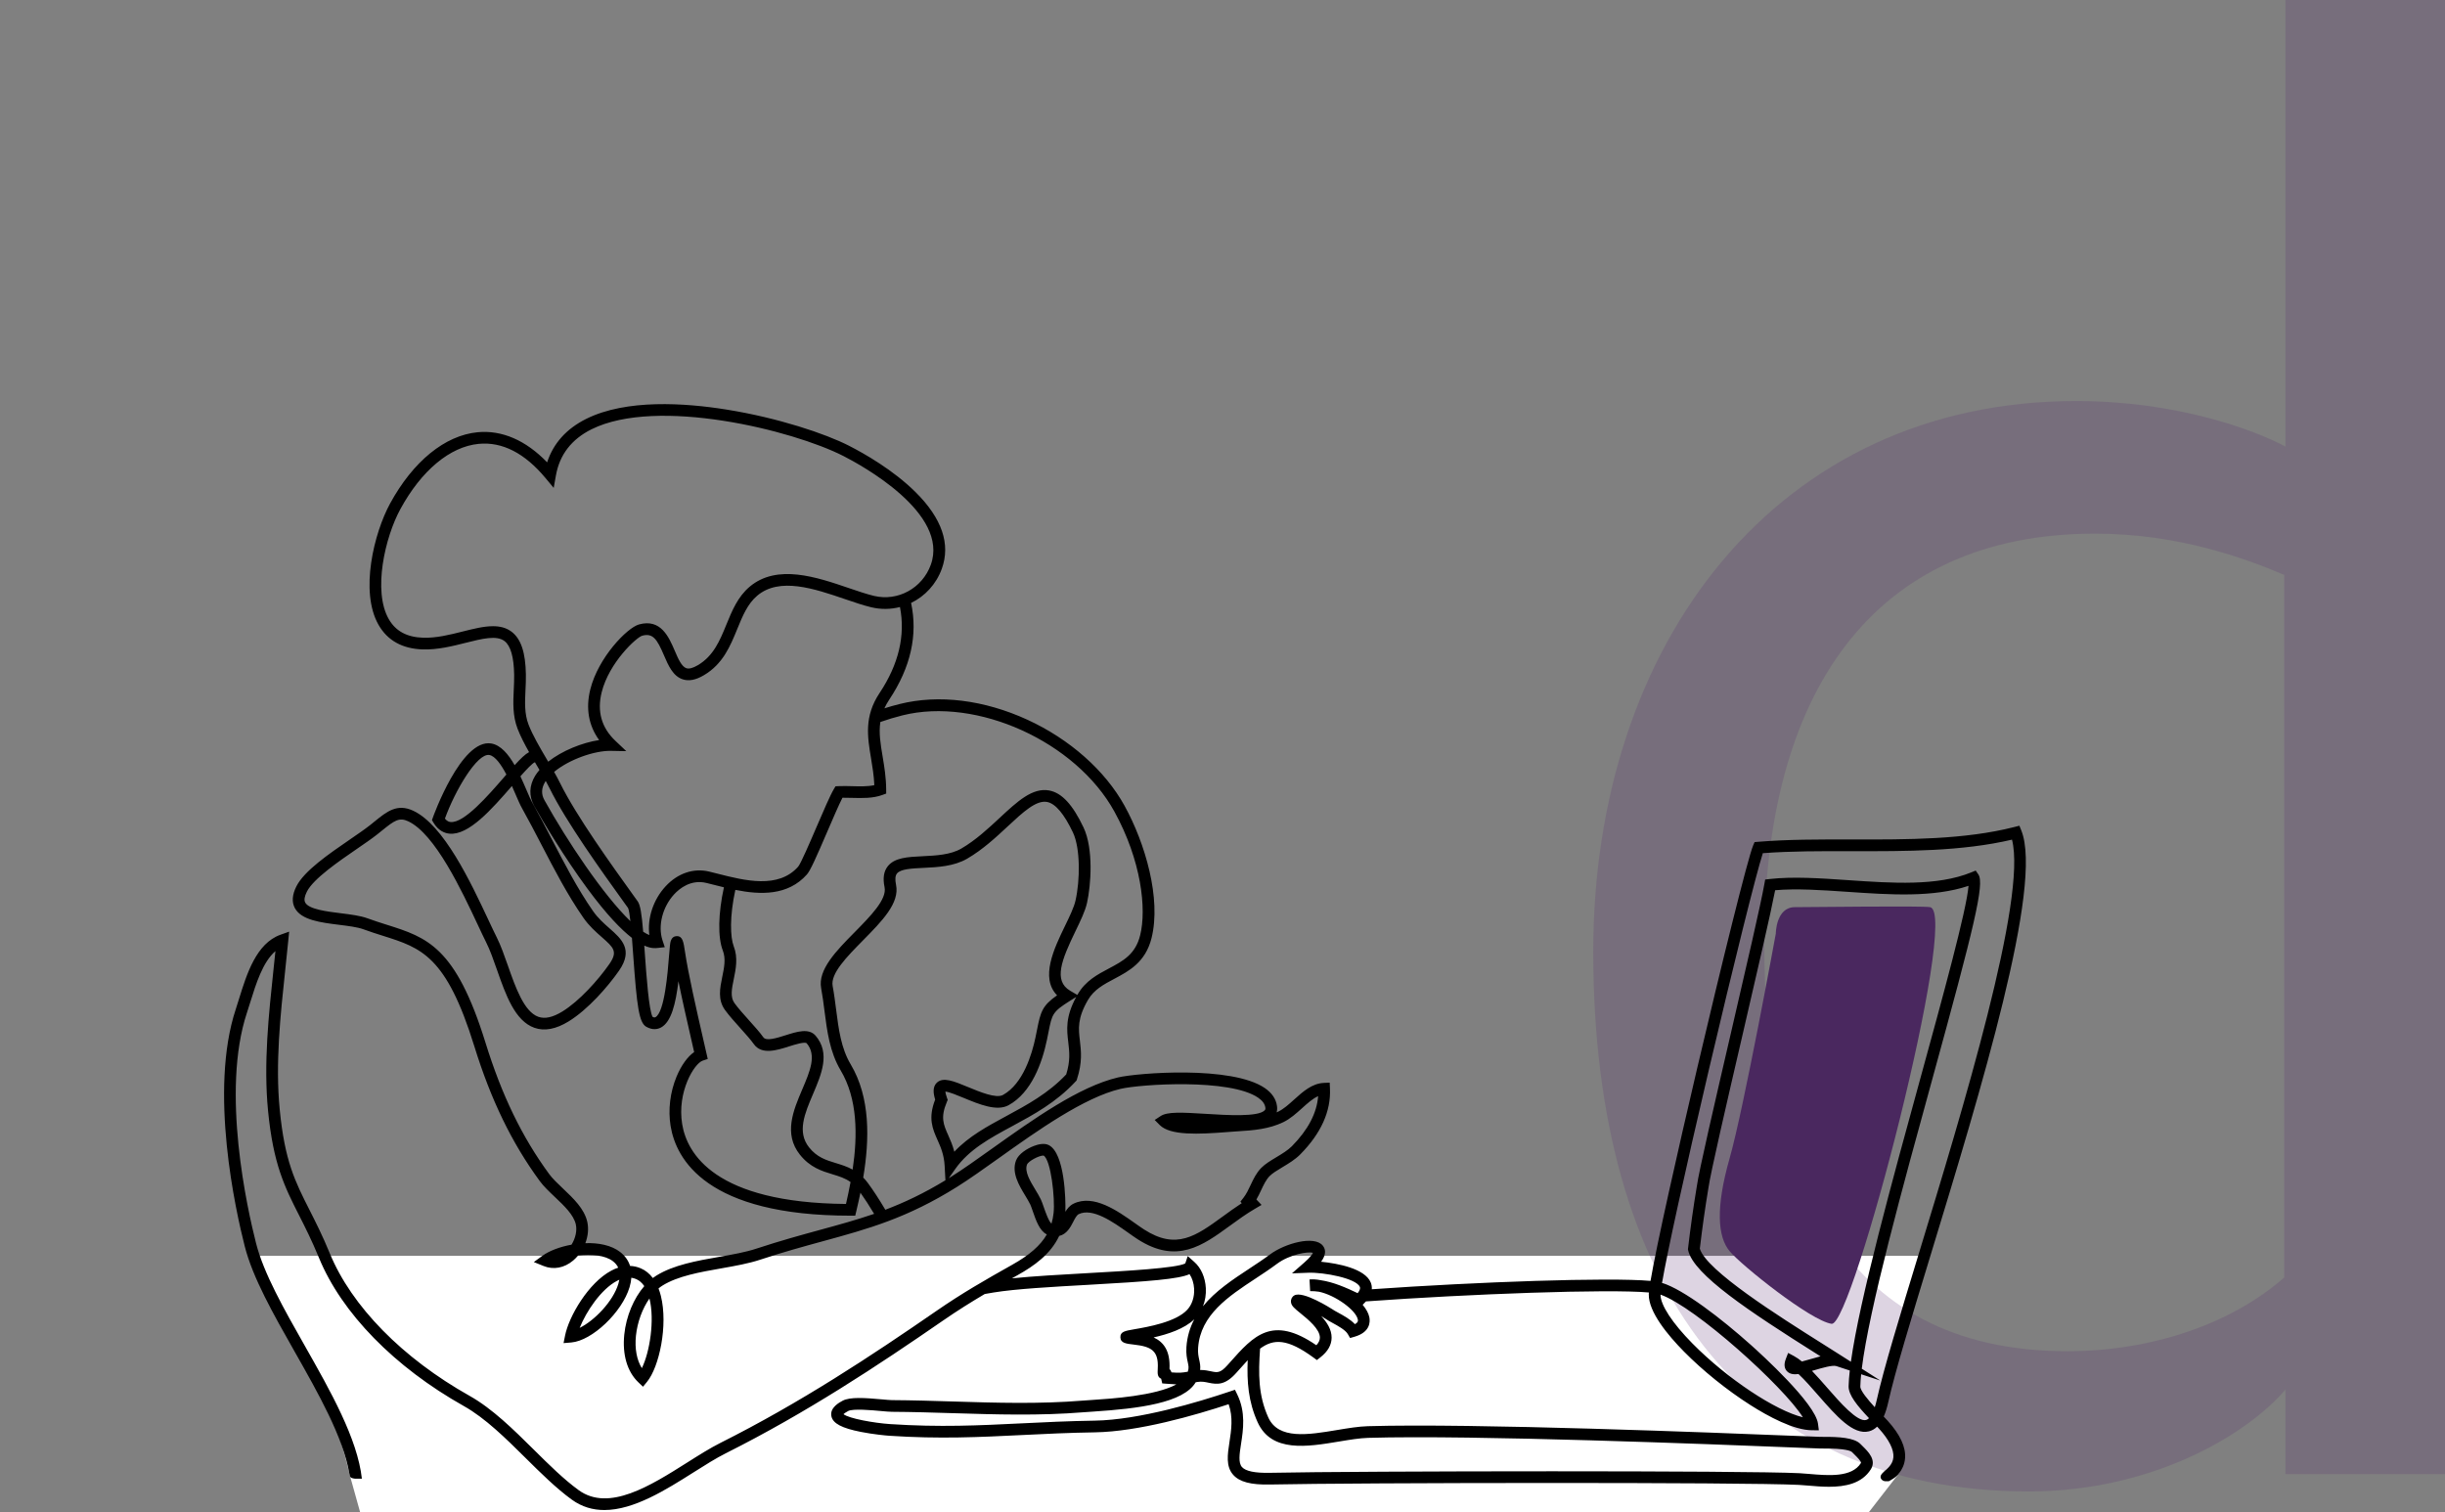
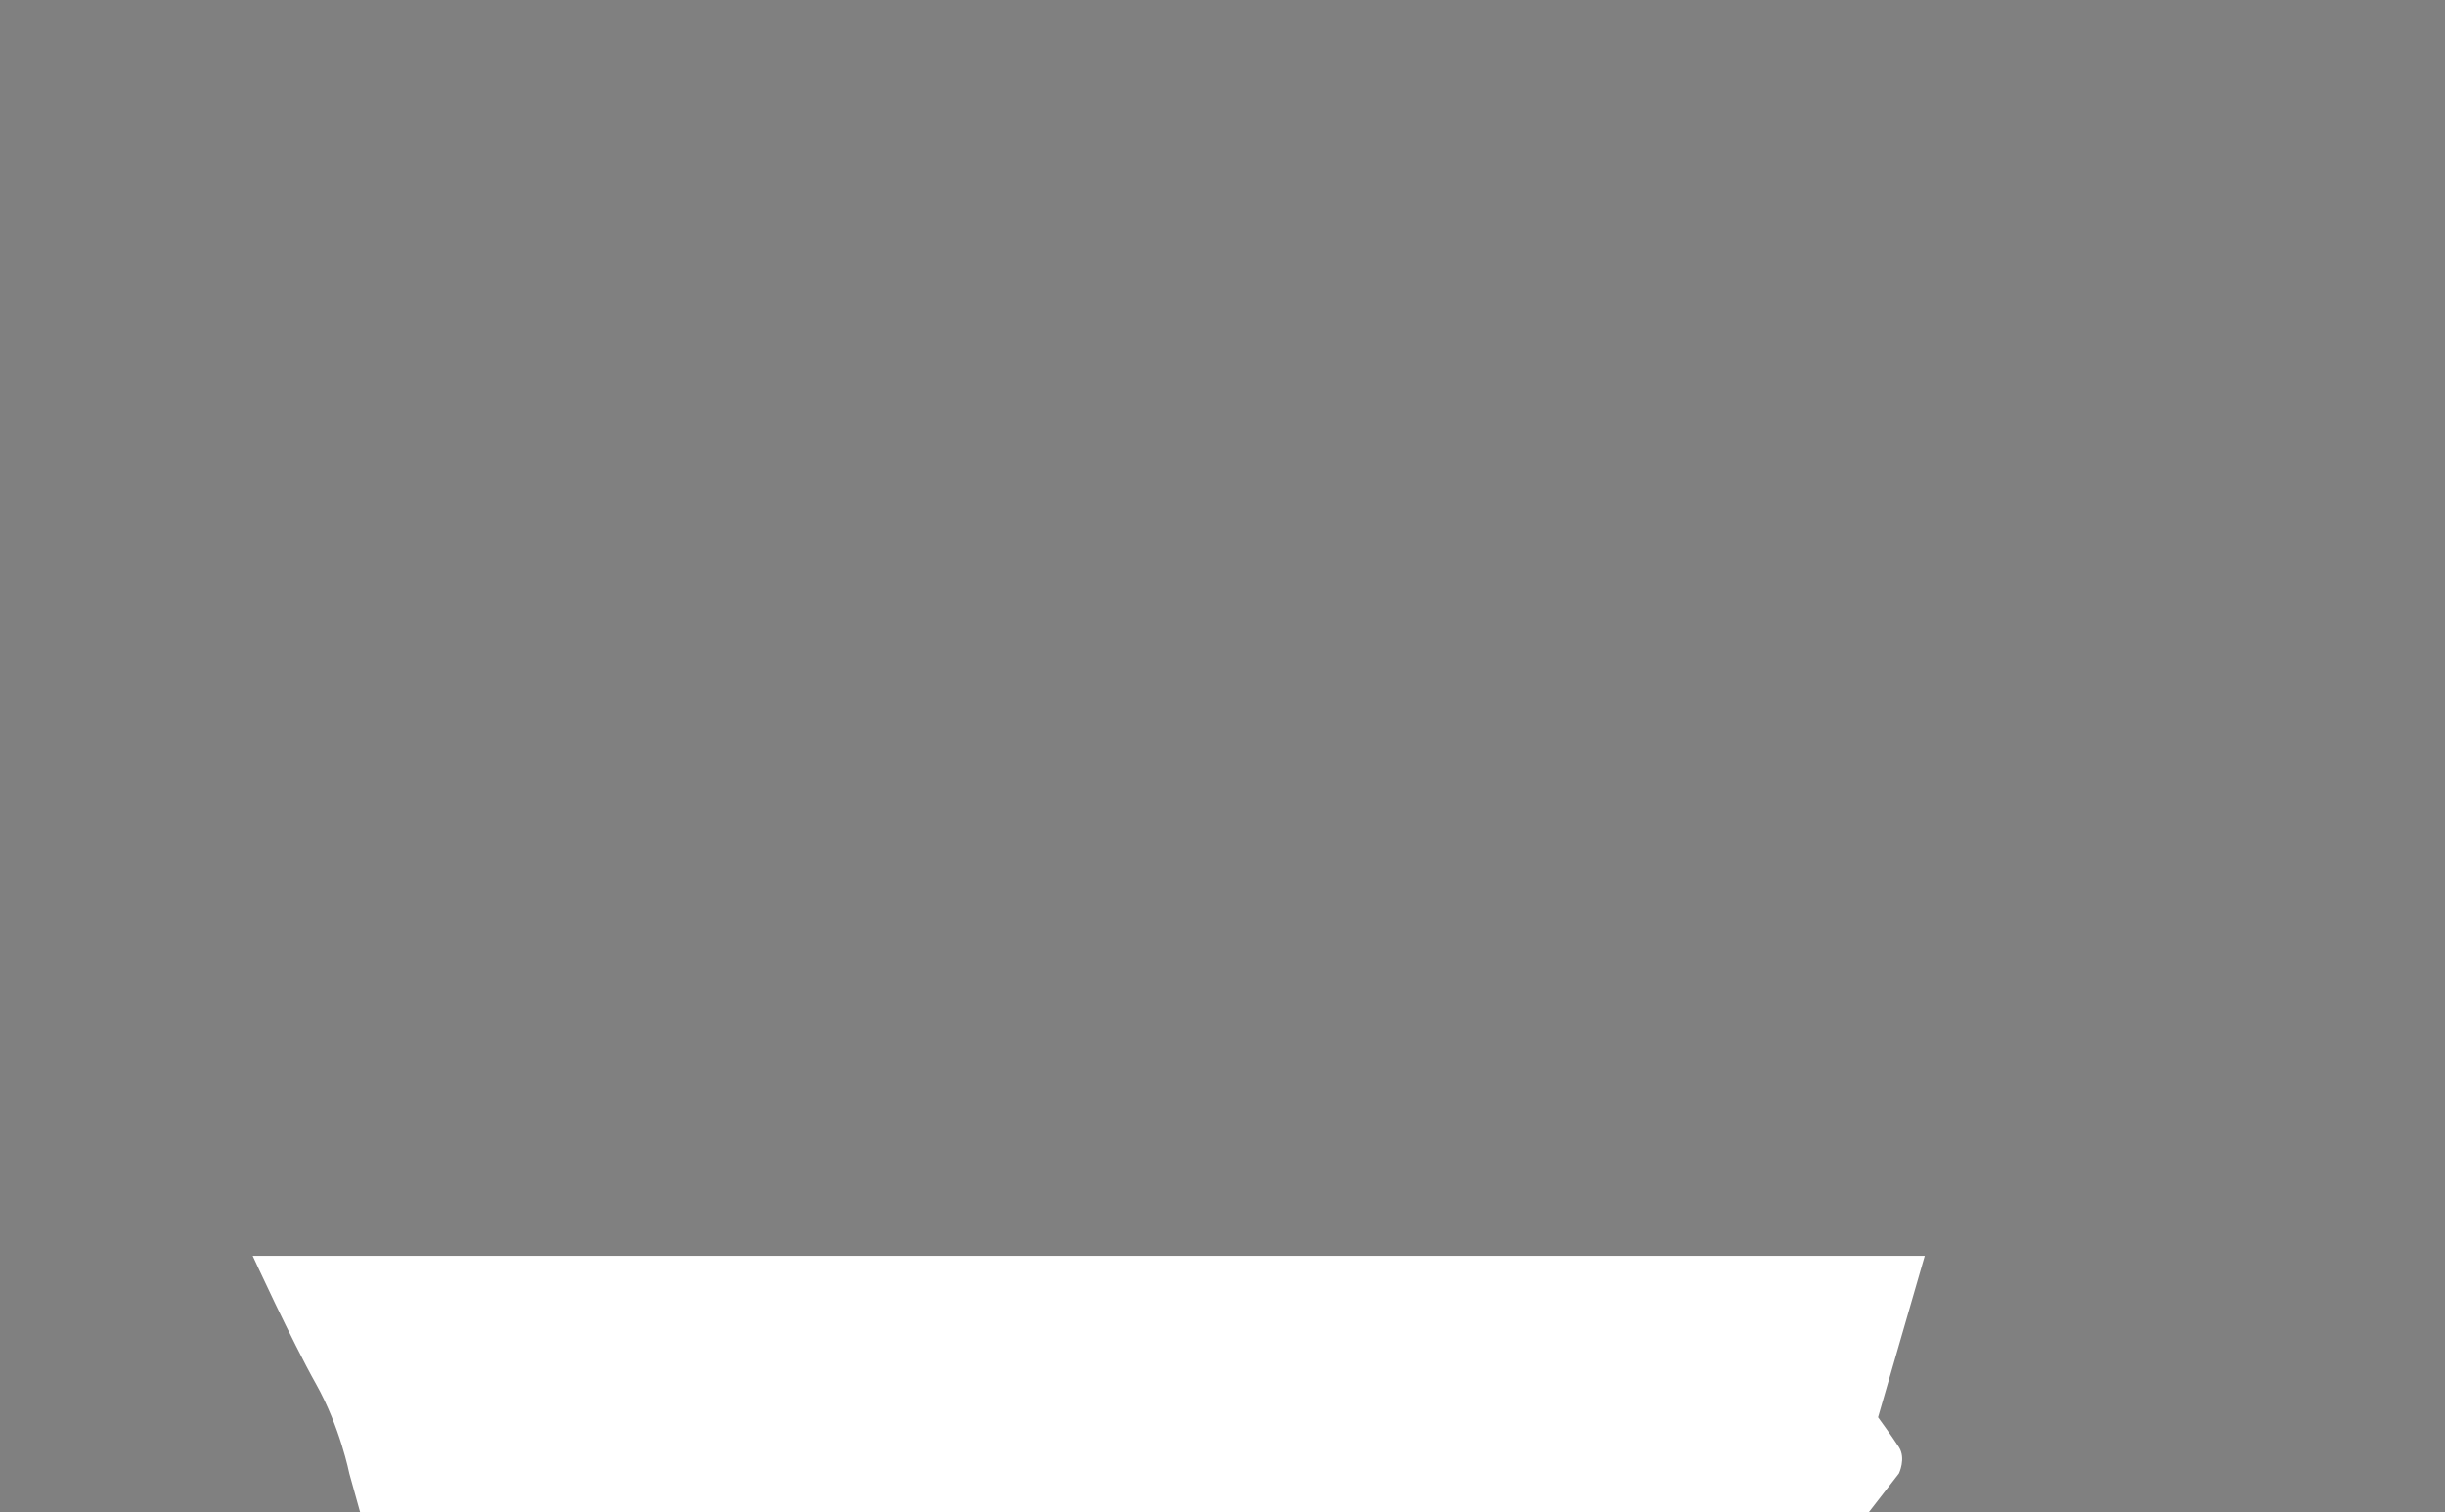
<svg xmlns="http://www.w3.org/2000/svg" id="Layer_1" x="0px" y="0px" viewBox="0 0 714.759 442" style="enable-background:new 0 0 714.759 442;" xml:space="preserve">
  <rect x="0" y="0" width="714.759" height="442" fill="#808080" stroke="none" />
  <style type="text/css">
	.st0{fill:#FFFFFF;}
	.st1{fill-rule:evenodd;clip-rule:evenodd;fill:#562872;fill-opacity:0.2;}
	.st2{fill-rule:evenodd;clip-rule:evenodd;fill:#4A285F;}
	.st3{fill-rule:evenodd;clip-rule:evenodd;}
</style>
  <path class="st0" d="M102.121,430.744L105.259,442h441.12l8.743-11.268c0,0,2.133-4.391,0-7.694c-2.133-3.303-6.097-8.72-6.097-8.72  l13.651-47.206H73.869c0,0,11.452,24.907,18.497,37.444C99.413,417.093,102.121,430.744,102.121,430.744z" />
  <title>Group 2</title>
  <desc>Created with Sketch.</desc>
  <g id="Page-1">
    <g transform="translate(0, -208)">
      <g id="Header" transform="translate(0, 180)">
        <g id="Group-2" transform="translate(0, 28)">
-           <path id="Fill-7" class="st1" d="M668.115,130.546c-9.469-5.082-32.149-13.312-61.149-13.312      c-87.621,0-141.207,70.976-141.207,160.981c0,97.58,44.126,157.785,127.353,157.785c35.912,0,63.648-16.469,75.003-29.78v24.717      h46.644V0h-46.644V130.546z M667.759,373.435C652.698,386.749,629.452,395,604.317,395c-67.191,0-88.558-53.239-88.558-119.187      c0-72.899,31.411-119.813,96.732-119.813c23.875,0,43.335,6.98,55.268,12.063V373.435z" />
          <g id="Group" transform="translate(745, 118)">
-             <path id="Fill-4" class="st2" d="M-209.548,268.995c-6.078-0.852-26.358-17.061-29.827-21.24       c-3.463-4.17-4.163-12.525,0-27.137c4.163-14.621,13.509-65.713,13.509-65.713s0.017-7.712,5.568-7.712       c5.55,0,37.121-0.435,39.535,0C-172.026,148.777-203.464,269.852-209.548,268.995" />
            <g id="Group-3">
-               <path id="Fill-1" class="st3" d="M-199.477,297.109c-2.57,0.65-7.641-5.159-11.347-9.401c-1.53-1.75-3.021-3.456-4.472-4.955        c0.251-0.073,0.514-0.149,0.777-0.225c2.21-0.647,5.248-1.528,6.328-1.177l3.946,1.294c-0.194,1.715-0.308,3.251-0.343,4.59        c-0.063,2.56,2.553,5.749,5.968,9.348C-198.951,296.906-199.248,297.05-199.477,297.109z M-248.081,247.018        c0.685-5.874,1.525-11.802,2.501-17.675c0.582-4.292,5.397-25.047,10.051-45.117c4.175-18.011,8.138-35.089,9.468-41.987        c6.305-0.549,13.54-0.052,21.17,0.471c12.307,0.845,25.008,1.717,35.361-1.749c-0.56,7.105-7.618,32.764-13.911,55.656        c-8.458,30.77-17.903,65.11-20.479,83.468l-2.815-1.795c-1.662-1.064-3.495-2.216-5.425-3.434        C-224.941,266.809-246.214,253.41-248.081,247.018z M-217.957,296.318c-8.012-1.954-22.066-11.214-32.306-21.598        c-5.865-5.945-9.349-11.273-9.314-14.258C-249.355,264.027-223.462,287.457-217.957,296.318z M-361.994,259.436        c0.885-0.019,1.747,0.052,2.61,0.183c4.774,1.019,10.805,5.386,11.33,8.139c0.051,0.264,0.16,0.81-0.868,1.331        c-1.319-1.41-3.255-2.467-4.877-3.353c-0.725-0.396-1.411-0.77-1.805-1.057c-0.086-0.058-8.538-5.486-11.05-3.977        c-0.697,0.417-1.056,1.188-0.942,2.011c0.154,1.073,1.028,1.785,2.781,3.202c2.124,1.727,5.688,4.615,5.665,7.119        c-0.006,0.752-0.348,1.485-1.034,2.224c-12.918-8.884-18.366-2.751-25.213,4.956l-0.737,0.827        c-2.147,2.41-2.998,2.228-4.866,1.83c-0.817-0.175-1.776-0.381-2.918-0.381c-0.08,0-0.16,0.001-0.24,0.003        c0.131-1.156-0.069-2.085-0.268-2.996c-0.211-0.961-0.434-1.955-0.32-3.513c0.674-9.615,8.869-15.012,16.795-20.231        c2.102-1.383,4.272-2.812,6.253-4.292c3.741-2.791,9.052-3.653,10.525-3.233c-0.188,0.404-0.76,1.306-2.518,2.841        l-3.621,3.171l4.814-0.179c4.443-0.165,13.986,1.613,15.036,4.152c0.223,0.533-0.166,1.223-0.651,1.814        c-3.341-1.586-6.99-3.227-10.862-3.797c-1.131-0.217-2.216-0.296-3.209-0.201L-361.994,259.436z M-353.588,303.411        c3.101-0.516,6.031-1.004,8.56-1.079c30.713-0.905,101.172,1.895,124.324,2.816c3.878,0.154,6.579,0.262,7.75,0.299        c0.194,0.006,0.508,0.006,0.914,0.005c6.687-0.041,8.144,0.732,8.463,1.059c0.228,0.231,0.463,0.462,0.697,0.694        c0.742,0.735,2.136,2.104,1.885,2.499c-2.656,4.247-9.514,3.657-15.025,3.184c-1.039-0.09-2.022-0.174-2.918-0.22        c-7.852-0.4-39.307-0.565-72.27-0.565c-34.031,0-69.672,0.175-82.601,0.45c-4.317,0.092-7.059-0.477-8.126-1.691        c-1.108-1.266-0.72-3.825-0.263-6.787c0.634-4.12,1.422-9.247-1.125-14.452l-0.657-1.351l-1.428,0.482        c-9.206,3.104-26.584,8.342-39.559,8.546c-7.812,0.123-14.734,0.465-21.433,0.796c-12.295,0.607-23.911,1.18-38.405,0.212        c-4.66-0.311-12.033-1.627-13.62-2.903c0.2-0.193,0.605-0.507,1.371-0.918c1.405-0.748,6.916-0.243,9.56-0.001        c1.382,0.126,2.473,0.226,3.198,0.229c6.008,0.035,12.067,0.222,17.926,0.403c12.432,0.385,25.287,0.782,38.194-0.272        c0.714-0.059,1.61-0.117,2.644-0.184c13.517-0.879,26.492-2.532,30.079-8.585c0.177-0.03,0.365-0.06,0.565-0.092        c1.211-0.194,2.164,0.011,3.175,0.227c2.638,0.565,4.923,0.712,8.138-2.9l0.742-0.831c0.908-1.023,1.759-1.98,2.576-2.854        c-0.251,6.229,0.16,12.098,2.907,18.147C-373.307,306.696-362.828,304.951-353.588,303.411z M-402.512,283.195        c-0.143-0.374-0.337-0.734-0.605-1.023c0.263-5.283-1.725-7.865-4.637-9.199c4.169-0.945,8.954-2.493,11.89-5.303        c-1.256,2.377-2.09,5.039-2.301,8.075c-0.143,2.049,0.154,3.399,0.394,4.484c0.228,1.052,0.371,1.711,0,2.771        C-399.634,283.315-400.165,283.367-402.512,283.195z M-439.872,234.883c-0.308-0.895-0.577-1.667-0.851-2.24        c-0.445-0.937-1.022-1.888-1.633-2.895c-1.491-2.471-3.187-5.273-2.416-7.297c0.4-1.044,3.535-2.64,4.711-2.64        c0.057,0,0.108,0.004,0.154,0.011c2.13,1.274,3.375,12.502,2.907,16.779c-0.12,1.088-0.32,2.118-0.617,3.102        C-438.416,239.087-439.461,236.063-439.872,234.883z M-468.209,204.148l0.257-0.61l-0.223-0.622        c-0.337-0.948-0.44-1.51-0.463-1.818c1.091,0.084,3.632,1.138,5.38,1.863c4.534,1.879,9.674,4.01,13.106,2.125        c6.733-3.694,9.817-12.434,11.21-19.115c0.177-0.842,0.331-1.602,0.463-2.293c1.034-5.232,1.171-5.904,6.345-9.145        l1.753-1.094c-3.204,5.894-2.758,9.61-2.33,13.208c0.331,2.794,0.651,5.437-0.6,9.443c-5.243,5.549-11.444,8.899-17.446,12.14        c-5.648,3.049-11.039,5.959-15.265,10.454c-0.48-1.894-1.159-3.424-1.787-4.836        C-469.197,210.73-470.116,208.671-468.209,204.148z M-486.187,235.651c-1.902-3.198-3.506-5.656-5.117-7.839        c-0.434-0.587-0.885-1.102-1.348-1.568c1.867-11.201,2.113-23.421-3.649-33.074c-2.833-4.75-3.535-10.275-4.283-16.124        c-0.286-2.232-0.577-4.539-0.999-6.781c-0.697-3.668,4.169-8.595,8.869-13.36c5.539-5.612,10.771-10.912,9.657-16.25        c-0.326-1.542-0.234-2.648,0.257-3.285c1.039-1.336,4.294-1.494,7.744-1.66c4.18-0.202,8.915-0.431,12.809-2.698        c4.546-2.644,8.418-6.247,11.833-9.426c4.466-4.16,8.326-7.752,11.524-7.142c2.421,0.462,4.963,3.462,7.55,8.914        c2.193,4.632,2.102,13.943,0.748,19.912c-0.445,1.981-1.73,4.639-3.095,7.454c-3.135,6.482-7.316,15.118-2.29,20.242        c-4.306,2.995-4.831,4.828-5.859,10.051c-0.137,0.68-0.286,1.428-0.457,2.255c-1.022,4.895-3.621,13.589-9.508,16.82        c-1.993,1.092-6.704-0.86-10.142-2.286c-4.26-1.767-7.344-3.044-9.189-1.294c-1.331,1.257-0.994,3.292-0.485,4.921        c-2.13,5.497-0.765,8.561,0.674,11.798c0.942,2.111,1.913,4.295,2.096,7.606l0.228,4.194        C-474.971,230.886-480.624,233.541-486.187,235.651z M-505.283,241.539c-5.745,1.57-11.679,3.194-18.571,5.47        c-3.181,1.051-6.939,1.712-10.913,2.413c-6.556,1.156-13.335,2.351-18.377,5.489c-0.343,0.212-0.68,0.444-1.011,0.694        c-0.977-1.297-2.164-2.255-3.546-2.84c-0.999-0.424-2.039-0.655-3.107-0.695c-0.503-1.584-1.473-2.96-2.884-4.058        c-2.587-2.009-6.362-2.729-10.188-2.594c0.777-2.04,1.011-4.232,0.565-6.223c-0.857-3.824-4.037-6.84-7.121-9.759        c-1.559-1.479-3.038-2.877-4.026-4.231c-7.944-10.839-13.854-23.04-18.611-38.397c-8.703-28.097-17.132-30.765-28.799-34.457        c-1.833-0.579-3.723-1.176-5.722-1.908c-2.09-0.764-4.866-1.109-7.807-1.476c-4.157-0.518-9.326-1.163-10.376-3.123        c-0.383-0.712-0.217-1.787,0.491-3.194c1.885-3.748,9.246-8.803,14.625-12.494c2.261-1.552,4.397-3.018,5.945-4.244        c0.503-0.396,0.977-0.781,1.433-1.149c3.621-2.938,5.008-3.892,7.624-2.668c7.858,3.673,15.693,20.365,20.37,30.336        c0.937,2.003,1.747,3.731,2.444,5.116c1.108,2.198,2.084,4.981,3.118,7.929c2.576,7.356,5.248,14.963,10.959,16.984        c2.93,1.036,6.293,0.405,9.994-1.872c5.682-3.493,11.484-10.165,14.728-14.816c4.3-6.169,0.702-9.332-2.775-12.39        c-1.576-1.389-3.364-2.963-4.808-5.032c-4.483-6.432-8.321-13.828-12.038-20.98c-1.873-3.612-3.815-7.348-5.796-10.878        c-0.44-0.778-0.994-2.076-1.639-3.578c-0.537-1.253-1.125-2.615-1.765-3.976c1.805-2.036,3.529-3.862,4.209-4.101l0.046-0.009        c0.16,0.271,0.32,0.542,0.474,0.813c0.286,0.482,0.565,0.96,0.845,1.432c-0.491,0.565-0.919,1.149-1.285,1.746        c-1.747,2.897-1.833,5.932-0.246,8.778c2.633,4.721,8.863,15.128,15.55,24.184c5.659,7.666,9.885,11.983,13.009,14.398        c0.131,1.684,0.257,3.401,0.366,4.951c1.085,15.228,1.719,19.836,3.832,21.028c1.879,1.061,3.369,0.703,4.289,0.216        c3.004-1.594,4.323-6.929,5.105-13.544c1.119,5.515,2.604,11.997,4.14,18.717l0.457,2.002        c-1.902,1.307-3.786,3.905-5.145,7.188c-1.89,4.562-2.507,9.677-1.742,14.402c1.593,9.8,10.554,26.241,52.625,26.241h1.353        l0.314-1.313c0.417-1.746,0.822-3.556,1.205-5.407c1.251,1.757,2.541,3.743,4.009,6.184        C-494.559,238.604-499.675,240.004-505.283,241.539z M-557.366,281.951c-1.491-2.385-2.113-5.716-1.725-9.476        c0.417-4.002,1.89-7.937,3.946-10.879c0.011,0.033,0.017,0.066,0.029,0.099C-553.597,267.864-555.024,277.213-557.366,281.951        z M-564.23,257.287c-1.553,5.197-7.03,10.785-11.313,12.895c1.919-4.806,6.236-11.278,10.902-13.74        c0.234-0.123,0.463-0.235,0.691-0.335C-564.013,256.486-564.11,256.879-564.23,257.287z M-590.482,93.836        c-1.228-3.184-1.068-6.53-0.902-10.072c0.074-1.478,0.143-3.007,0.12-4.572c-0.103-6.436-1.422-10.407-4.157-12.497        c-1.565-1.196-3.421-1.634-5.46-1.634c-2.695,0-5.711,0.76-8.829,1.544c-3.815,0.96-7.755,1.95-11.627,1.823        c-4.729-0.159-8.001-1.935-10.005-5.432c-4.734-8.245-1.079-23.974,3.381-32.157c6.162-11.311,14.511-18.266,22.895-19.082        c6.893-0.67,13.483,2.705,19.571,10.032l2.364,2.841l0.645-3.634c1.074-6.067,4.586-10.614,10.439-13.516        c19.114-9.48,58.678,0.211,73.646,7.847c5.214,2.662,30.975,16.706,25.504,31.786c-2.478,6.846-9.611,10.754-16.59,9.091        c-2.176-0.519-4.711-1.384-7.395-2.299c-9.331-3.185-20.947-7.147-28.965-0.383c-3.484,2.939-5.168,7.061-6.796,11.048        c-1.93,4.724-3.758,9.186-8.366,11.896c-1.422,0.838-2.547,1.133-3.341,0.873c-1.399-0.457-2.421-2.832-3.404-5.129        c-1.713-3.979-4.055-9.426-10.434-7.662c-3.489,0.968-11.913,9.651-14.243,18.986c-1.388,5.538-0.491,10.595,2.587,14.812        c-4.991,0.764-10.822,3.111-14.894,6.319c-0.148-0.252-0.297-0.503-0.445-0.753        C-587.199,100.49-589.278,96.952-590.482,93.836z M-560.712,151.292c-7.915-7.609-18.491-23.456-25.116-35.354        c-0.988-1.765-0.925-3.517,0.188-5.358c0.057-0.096,0.114-0.191,0.177-0.287c0.405,0.737,0.788,1.459,1.136,2.166        c4.883,9.889,15.179,24.199,21.987,33.668l0.948,1.315C-561.152,147.936-560.924,149.39-560.712,151.292z M-487.871,84.591        c-4.54,6.828-3.546,12.778-2.496,19.076c0.417,2.499,0.845,5.072,0.965,7.857c-1.947,0.429-4.249,0.367-6.487,0.306        c-1.308-0.036-2.661-0.072-3.946-0.01l-0.919,0.045l-0.468,0.791c-1.091,1.835-3.015,6.313-5.054,11.055        c-1.953,4.541-4.626,10.759-5.397,11.65c-5.808,6.556-15.619,4.062-23.511,2.057c-0.868-0.221-1.708-0.434-2.507-0.627        c-4.557-1.092-9.206,0.485-12.752,4.33c-3.615,3.916-5.362,9.357-4.729,14.23c-0.565-0.23-1.165-0.559-1.805-0.976        c-0.445-5.368-0.845-7.83-1.605-8.885l-0.971-1.354c-6.744-9.378-16.938-23.55-21.701-33.187        c-0.525-1.065-1.125-2.174-1.759-3.295c4.352-3.621,11.77-6.263,16.687-6.154l4.414,0.085l-3.204-3.032        c-4.043-3.833-5.391-8.608-3.992-14.192c2.176-8.716,10.182-16.06,11.838-16.519c3.164-0.876,4.363,1.069,6.362,5.715        c1.285,2.995,2.621,6.093,5.488,7.031c1.793,0.587,3.809,0.202,6.151-1.176c5.608-3.295,7.738-8.509,9.8-13.55        c1.542-3.771,2.992-7.332,5.836-9.73c6.527-5.512,16.681-2.049,25.641,1.007c2.764,0.943,5.368,1.833,7.704,2.39        c2.844,0.678,5.699,0.614,8.372-0.075C-480.282,67.739-482.28,76.184-487.871,84.591z M-539.194,186.788        c-2.37-10.359-4.603-20.145-5.562-26.576c-0.417-2.827-0.674-4.554-2.37-4.554c-0.029,0-0.063,0.001-0.091,0.002        c-1.633,0.057-1.833,1.79-1.936,2.72c-0.091,0.793-0.183,1.902-0.28,3.187c-0.348,4.476-1.273,16.365-3.958,17.79        c-0.097,0.05-0.308,0.163-0.828-0.088c-1.079-1.804-1.822-12.153-2.261-18.383c-0.063-0.866-0.12-1.685-0.177-2.462        c1.993,0.896,3.204,0.766,3.883,0.695l2.113-0.225l-0.668-2.009c-1.399-4.23,0-9.761,3.404-13.451        c1.576-1.707,4.9-4.41,9.429-3.322c0.788,0.188,1.61,0.398,2.467,0.616c0.857,0.217,1.742,0.442,2.656,0.662        c-1.679,7.654-1.822,14.605-0.326,18.478c0.931,2.401,0.4,4.97-0.16,7.691c-0.674,3.293-1.376,6.698,0.794,9.682        c1.194,1.646,2.855,3.495,4.46,5.284c1.559,1.739,3.038,3.381,3.969,4.694c2.284,3.226,6.744,1.811,10.325,0.675        c1.508-0.479,4.649-1.475,5.145-0.896c2.947,3.479,0.977,8.112-1.313,13.475c-2.593,6.089-5.534,12.991-0.674,19.084        c2.987,3.742,6.453,4.793,9.508,5.721c1.936,0.588,3.695,1.127,5.288,2.271c-0.4,2.192-0.862,4.339-1.336,6.406        c-38.371-0.331-46.486-14.738-47.891-23.366c-1.53-9.434,3.541-17.71,6.008-18.53l1.473-0.489L-539.194,186.788z         M-481.155,91.118c21.741-5.426,50.666,7.701,61.911,28.093c7.898,14.333,9.48,28.523,7.544,36.227        c-1.399,5.579-4.991,7.48-9.143,9.682c-3.358,1.779-6.83,3.618-9.097,7.531c-0.04,0.07-0.08,0.139-0.12,0.208l-2.113-1.244        c-4.951-2.918-2.473-9.054,1.57-17.406c1.451-2.996,2.821-5.825,3.358-8.188c1.182-5.243,1.959-15.886-0.999-22.124        c-3.169-6.677-6.345-10.112-10.005-10.809c-4.906-0.932-9.354,3.205-14.505,8c-3.284,3.057-7.001,6.521-11.216,8.972        c-3.175,1.846-7.464,2.053-11.25,2.236c-4.443,0.215-8.281,0.4-10.285,2.981c-1.154,1.485-1.451,3.472-0.908,6.073        c0.742,3.548-4.077,8.433-8.737,13.156c-5.322,5.391-10.822,10.966-9.8,16.389c0.405,2.142,0.691,4.398,0.971,6.581        c0.76,5.938,1.542,12.079,4.74,17.44c4.946,8.286,4.986,18.93,3.495,28.99c-1.65-0.904-3.329-1.417-4.906-1.896        c-2.827-0.859-5.494-1.67-7.818-4.58c-3.592-4.502-1.291-9.903,1.148-15.62c2.496-5.867,5.083-11.933,0.771-17.018        c-1.97-2.32-5.442-1.219-8.8-0.153c-2.518,0.798-5.648,1.793-6.487,0.608c-1.045-1.474-2.587-3.187-4.215-5.001        c-1.548-1.724-3.147-3.506-4.237-5.008c-1.285-1.767-0.788-4.189-0.211-6.994c0.605-2.939,1.291-6.27,0-9.605        c-1.034-2.679-1.234-8.716,0.468-16.502c7.241,1.452,15.351,1.782,20.93-4.517c1.005-1.141,2.673-4.884,5.973-12.565        c1.656-3.841,3.352-7.795,4.414-9.852c0.868-0.01,1.782,0.014,2.735,0.04c3.021,0.082,6.151,0.167,8.92-0.847l1.131-0.415        l-0.011-1.201c-0.023-3.554-0.543-6.666-1.045-9.676c-0.611-3.651-1.142-6.842-0.657-10.039        C-485.541,92.323-483.365,91.67-481.155,91.118z M-597.627,109.181c-4.66,5.368-11.69,13.491-15.636,13.123        c-0.428-0.038-1.028-0.193-1.673-0.996c2.947-8.175,9.423-19.193,12.981-18.597c1.719,0.288,3.489,2.853,4.991,5.707        C-597.181,108.665-597.398,108.92-597.627,109.181z M-188.084,308.306c0.268-3.262-1.439-6.953-5.083-10.971        c-0.32-0.352-0.708-0.761-1.154-1.223c0.525-1.19,0.977-2.623,1.348-4.304c1.919-8.657,6.733-24.46,12.312-42.758        c14.711-48.238,33.014-108.272,26.561-124.273l-0.56-1.389l-1.456,0.371c-14.568,3.712-31.295,3.681-47.479,3.649        c-9.64-0.018-18.754-0.036-27.446,0.681l-1.034,0.086l-0.405,0.95c-1.599,3.766-9.44,35.598-16.361,65.097        c-5.762,24.573-11.878,51.736-13.654,62.23c-12.01-1.09-50.723,0.28-81.481,2.441c0.063-0.772-0.086-1.443-0.314-1.99        c-1.685-4.049-9.56-5.56-14.5-6.052c1.348-1.872,1.513-3.452,0.485-4.717c-2.496-3.068-11.13-0.627-15.442,2.591        c-1.902,1.42-3.935,2.759-6.088,4.177c-4.751,3.128-9.874,6.499-13.495,10.968c0.64-1.62,0.937-3.434,0.839-5.292        c-0.166-3.122-1.388-5.912-3.358-7.658l-1.93-1.714l-0.725,2.131c-2.473,1.386-17.526,2.227-28.588,2.845        c-7.801,0.435-15.79,0.883-22.089,1.524c0.588-0.332,1.171-0.662,1.776-1c4.66-2.619,9.474-5.982,12.05-11.396        c2.239-0.515,3.346-2.663,4.089-4.112c0.497-0.97,1.017-1.973,1.61-2.259c4.049-1.953,10.045,2.296,14.431,5.4        c1.005,0.716,1.965,1.391,2.821,1.946c11.427,7.346,18.954,1.864,26.926-3.938c2.341-1.708,4.768-3.475,7.413-5.019        l1.862-1.09l-1.491-1.561c-0.006-0.007-0.011-0.014-0.017-0.022c0.537-0.916,0.977-1.859,1.411-2.78        c0.731-1.548,1.422-3.009,2.444-4.056c0.805-0.827,2.21-1.674,3.701-2.57c1.856-1.115,3.775-2.269,5.254-3.765        c6.088-6.151,9.012-12.641,8.698-19.289l-0.08-1.704l-1.708,0.079c-3.461,0.159-6.111,2.548-8.675,4.858        c-1.582,1.429-3.078,2.779-4.671,3.542c-0.148,0.073-0.303,0.144-0.457,0.212c0.154-0.567,0.194-1.176,0.109-1.816        c-0.274-2.069-1.468-3.845-3.546-5.275c-9.663-6.652-37.246-4.445-42.917-3.123c-11.353,2.646-24.87,12.277-36.795,20.775        c-4.392,3.132-8.543,6.089-12.05,8.289c-0.223,0.137-0.434,0.269-0.651,0.403l1.907-2.708        c4.015-5.693,10.131-8.996,16.613-12.495c6.345-3.426,12.906-6.969,18.583-13.099l0.257-0.273l0.114-0.354        c1.616-4.923,1.216-8.292,0.862-11.264c-0.417-3.494-0.777-6.512,2.336-11.884c1.77-3.064,4.666-4.598,7.732-6.222        c4.26-2.257,9.092-4.816,10.868-11.868c2.907-11.59-1.856-27.789-7.875-38.703c-5.682-10.307-16.019-19.471-28.365-25.143        c-12.684-5.829-25.956-7.469-37.371-4.619c-1.513,0.377-3.004,0.799-4.477,1.264c0.383-0.847,0.862-1.707,1.445-2.588        c6.236-9.373,8.366-18.856,6.356-28.219c4.038-1.953,7.338-5.447,8.983-9.984c2.621-7.218,0.04-14.757-7.67-22.407        c-6.556-6.507-15.031-11.303-19.497-13.582c-6.853-3.496-20.565-8.115-35.738-10.552c-12.255-1.97-29.319-3.102-40.992,2.688        c-5.802,2.876-9.651,7.15-11.479,12.732c-6.23-6.457-13.215-9.488-20.348-8.797c-9.537,0.928-18.857,8.528-25.573,20.852        c-4.654,8.548-8.943,25.737-3.346,35.485c2.61,4.545,6.933,6.95,12.866,7.149c4.352,0.144,8.726-0.954,12.581-1.925        c4.86-1.223,9.052-2.277,11.364-0.511c1.787,1.365,2.735,4.676,2.815,9.839c0.023,1.457-0.046,2.93-0.114,4.355        c-0.177,3.74-0.365,7.607,1.125,11.463c0.845,2.184,2.044,4.487,3.352,6.8c-1.119,0.595-2.416,1.83-4.22,3.817        c-1.833-3.208-4.066-5.875-6.836-6.34c-8.8-1.473-16.995,21.433-17.075,21.665l-0.251,0.741l0.394,0.674        c1.473,2.495,3.392,3.164,4.746,3.286c5.602,0.509,12.284-7.087,18.229-13.937c0.405,0.904,0.771,1.757,1.085,2.489        c0.685,1.591,1.279,2.966,1.805,3.902c1.953,3.481,3.878,7.191,5.745,10.779c3.763,7.249,7.652,14.744,12.261,21.358        c1.679,2.408,3.638,4.127,5.362,5.644c3.478,3.062,4.78,4.208,2.221,7.877c-3.295,4.729-8.817,10.848-13.712,13.86        c-2.815,1.73-5.117,2.24-7.047,1.56c-4.169-1.474-6.67-8.603-8.875-14.892c-1.074-3.053-2.084-5.938-3.284-8.331        c-0.68-1.343-1.479-3.053-2.41-5.033c-5.191-11.063-13.032-27.784-22.015-31.982c-4.7-2.196-7.732,0.262-11.245,3.11        c-0.44,0.359-0.908,0.736-1.393,1.123c-1.462,1.154-3.552,2.589-5.762,4.107c-6.316,4.332-13.472,9.243-15.75,13.777        c-1.234,2.458-1.382,4.59-0.445,6.335c1.885,3.52,7.521,4.223,12.975,4.903c2.735,0.342,5.322,0.665,7.053,1.294        c2.067,0.756,3.997,1.366,5.859,1.956c11.073,3.504,18.394,5.818,26.567,32.208c4.871,15.73,10.942,28.251,19.114,39.405        c1.176,1.603,2.758,3.104,4.437,4.693c2.707,2.565,5.511,5.218,6.133,8.023c0.411,1.838-0.114,4.081-1.262,5.921        c-3.421,0.621-6.556,1.826-8.538,3.272l-2.478,1.807l2.844,1.154c2.895,1.176,6.048,0.596,8.646-1.592        c0.531-0.45,1.022-0.949,1.468-1.486c3.923-0.471,7.961-0.035,10.182,1.694c0.691,0.539,1.205,1.161,1.53,1.873        c-0.657,0.214-1.313,0.495-1.97,0.843c-6.773,3.571-12.467,13.466-13.563,18.988l-0.445,2.224l2.267-0.189        c6.082-0.508,14.837-8.826,17.035-16.183c0.28-0.946,0.451-1.862,0.514-2.741c0.474,0.066,0.937,0.195,1.388,0.387        c0.937,0.395,1.73,1.086,2.393,2.064c-3.078,3.555-5.288,8.754-5.848,14.153c-0.605,5.9,0.862,10.867,4.135,13.985        l1.336,1.273l1.171-1.425c3.575-4.342,6.185-16.497,4.066-25.078c-0.194-0.793-0.428-1.537-0.697-2.23        c0.377-0.314,0.76-0.596,1.154-0.841c4.483-2.787,10.93-3.924,17.167-5.023c4.1-0.723,7.972-1.406,11.393-2.535        c6.802-2.247,12.701-3.859,18.4-5.418c13.163-3.6,24.534-6.71,39.205-15.909c3.592-2.254,7.784-5.24,12.221-8.402        c11.09-7.902,24.888-17.736,35.578-20.228c5.825-1.356,31.929-3.081,40.192,2.608c1.268,0.872,1.953,1.826,2.096,2.915        c0.057,0.395-0.034,0.581-0.194,0.753c-1.873,2.005-11.085,1.427-17.178,1.045c-7.161-0.449-11.307-0.641-13.243,0.639        l-1.742,1.147l1.468,1.478c3.084,3.103,11.239,2.735,20.039,2.036c1.028-0.081,1.942-0.154,2.678-0.196        c4.877-0.284,9.251-0.68,13.409-2.673c2.033-0.977,3.786-2.557,5.482-4.086c1.599-1.442,3.135-2.828,4.706-3.521        c-0.377,4.952-2.958,9.869-7.681,14.643c-1.182,1.191-2.913,2.233-4.586,3.24c-1.685,1.012-3.272,1.969-4.386,3.112        c-1.428,1.459-2.273,3.253-3.09,4.986c-0.64,1.368-1.251,2.659-2.107,3.751l-0.874,1.112l0.388,0.448        c-1.93,1.253-3.741,2.57-5.505,3.856c-7.892,5.748-13.597,9.902-23.043,3.825c-0.799-0.512-1.725-1.167-2.701-1.86        c-5.077-3.596-12.033-8.523-17.903-5.691c-1.096,0.528-1.827,1.42-2.404,2.375c0.12-3.573-0.183-17.082-4.837-19.48        c-1.313-0.678-3.101-0.244-4.363,0.238c-1.947,0.742-4.483,2.298-5.225,4.242c-1.365,3.579,0.885,7.291,2.69,10.275        c0.56,0.934,1.096,1.816,1.473,2.603c0.188,0.398,0.44,1.118,0.702,1.881c0.954,2.75,2.022,5.847,4.14,6.864        c-1.879,3.27-5.117,6.059-10.12,8.87c-7.978,4.485-14.677,8.324-22.129,13.472c-18.988,13.113-39.776,26.863-63.15,38.588        c-3.021,1.514-6.282,3.575-9.737,5.758c-10.742,6.786-22.917,14.479-31.735,8.062c-4.357-3.168-8.6-7.367-13.083-11.811        c-5.956-5.895-12.113-11.99-18.783-15.739c-19.634-11.024-34.533-26.211-40.878-41.666c-2.124-5.178-4.146-9.158-5.922-12.67        c-4.22-8.315-7.264-14.323-8.726-29.448c-1.296-13.377,0.188-27.342,1.633-40.846c0.297-2.822,0.6-5.623,0.868-8.396        l0.263-2.687l-2.547,0.914c-7.064,2.534-9.84,11.467-12.073,18.645c-0.331,1.065-0.651,2.098-0.971,3.071        c-7.915,23.856-0.011,59.097,2.604,69.33c2.353,9.233,8.298,19.718,14.597,30.818c6.967,12.287,14.157,24.969,15.979,35.618        c0.274,0.945,0.024,1.326,1.709,1.53h1.969c-1.302-11.718-9.12-25.501-16.675-38.829        c-6.179-10.896-12.015-21.188-14.26-29.979c-2.553-10.006-10.291-44.438-2.673-67.414c0.331-0.993,0.657-2.046,0.994-3.133        c1.656-5.316,3.638-11.703,7.338-14.883c-0.171,1.67-0.354,3.348-0.531,5.034c-1.456,13.673-2.964,27.813-1.639,41.535        c1.53,15.766,4.86,22.339,9.08,30.661c1.753,3.455,3.735,7.372,5.814,12.424c6.63,16.154,22.072,31.954,42.363,43.349        c6.27,3.521,12.261,9.451,18.052,15.186c4.38,4.34,8.909,8.827,13.477,12.148c2.987,2.171,6.208,3.059,9.548,3.058        c8.64-0.001,18.046-5.943,26.041-10.995c3.381-2.136,6.573-4.153,9.44-5.592c23.563-11.819,44.476-25.648,63.561-38.832        c4.152-2.868,8.086-5.327,12.147-7.73l0.571-0.101c0.737-0.13,1.422-0.25,2.039-0.351c6.402-1.05,17.184-1.652,27.612-2.235        c18.28-1.021,26.361-1.678,29.65-3.116c0.771,1.132,1.251,2.648,1.342,4.28c0.12,2.36-0.6,4.583-1.987,6.098        c-3.318,3.631-11.581,5.051-15.55,5.734c-2.713,0.466-4.066,0.699-4.02,2.351c0.046,1.681,1.668,1.865,3.912,2.12        c5.083,0.576,7.298,1.725,7.013,7.01c-0.074,1.438-0.131,2.486,0.999,2.98c0.011,0.041,0.023,0.084,0.029,0.129l0.28,1.229        l1.256,0.101c1.239,0.1,2.136,0.163,2.873,0.187c-6.059,3.346-19.125,4.196-24.648,4.555c-1.057,0.069-1.97,0.129-2.701,0.188        c-12.712,1.04-25.47,0.644-37.805,0.263c-5.882-0.182-11.964-0.37-18.012-0.405c-0.582-0.003-1.662-0.101-2.907-0.215        c-5.02-0.459-9.354-0.747-11.484,0.391c-0.948,0.504-3.826,2.039-3.284,4.555c0.451,2.099,3.032,3.464,8.635,4.567        c3.569,0.702,7.264,1.053,8.281,1.121c14.694,0.983,26.401,0.404,38.805-0.208c6.664-0.33,13.563-0.67,21.313-0.792        c12.752-0.202,29.399-5.024,39.09-8.223c1.359,3.803,0.765,7.637,0.24,11.064c-0.56,3.648-1.091,7.095,1.074,9.558        c1.845,2.092,5.168,2.979,10.771,2.853c25.43-0.54,138.715-0.7,154.625,0.112c0.839,0.043,1.793,0.125,2.804,0.211        c1.856,0.159,3.923,0.338,6.002,0.338c4.763,0,9.606-0.928,12.227-5.117c1.69-2.712-0.765-5.134-2.387-6.737        c-0.223-0.216-0.44-0.432-0.651-0.647c-1.822-1.869-6.339-2.115-10.93-2.091c-0.354,0.001-0.622,0.003-0.788-0.002        c-1.171-0.038-3.861-0.145-7.727-0.298c-23.18-0.922-93.731-3.725-124.564-2.818c-2.764,0.082-5.802,0.589-9.023,1.125        c-8.412,1.403-17.115,2.853-20.079-3.676c-2.952-6.514-2.918-12.762-2.404-20.117c3.975-2.958,8.041-2.928,15.562,2.572        l1.045,0.765l1.022-0.797c2.159-1.684,3.267-3.61,3.284-5.722c0.023-2.391-1.359-4.534-3.067-6.351        c0.491,0.28,0.902,0.532,1.171,0.728c0.577,0.414,1.313,0.818,2.17,1.287c1.588,0.866,3.758,2.051,4.454,3.254l0.668,1.157        l1.291-0.37c4.643-1.336,4.591-4.399,4.352-5.654c-0.228-1.203-0.937-2.466-1.965-3.693l0.08-0.074        c0.337-0.31,0.628-0.614,0.885-0.911c30.296-2.187,70.802-3.673,82.709-2.607c-0.017,0.218-0.029,0.404-0.029,0.558        c-0.08,5.116,5.557,11.919,10.297,16.723c5.511,5.588,12.575,11.278,19.382,15.61c5.288,3.365,12.718,7.377,18.086,7.387        l1.953,0.003l-0.251-1.935c-0.782-5.919-16.504-20.231-19.651-23.04c-8.578-7.667-19.605-16.172-25.938-18.114        c1.496-8.803,6.607-32.12,13.62-62.026c7.373-31.427,13.923-57.69,15.842-63.592c8.224-0.618,16.898-0.601,26.064-0.583        c15.819,0.029,32.175,0.063,46.777-3.373c4.426,17.158-14.483,79.168-27.115,120.604        c-5.597,18.367-10.434,34.228-12.381,43.016c-0.194,0.891-0.4,1.652-0.617,2.303c-1.97-2.144-4.26-4.865-4.226-6.056        c0.023-1.065,0.109-2.263,0.24-3.585l5.602,1.836l-5.42-3.456c2.153-17.493,11.901-52.941,20.604-84.595        c12.29-44.703,15.351-57.193,13.483-59.895l-0.782-1.132l-1.279,0.521c-9.965,4.07-23.174,3.164-35.944,2.287        c-8.303-0.569-16.144-1.108-23.049-0.333l-1.273,0.143l-0.223,1.26c-1.005,5.735-5.408,24.722-9.668,43.084        c-4.883,21.074-9.503,40.979-10.097,45.378c-0.994,5.981-1.856,12.071-2.558,18.1l-0.029,0.282l0.057,0.278        c1.553,7.106,17.903,17.904,37.503,30.25c0.405,0.253,0.799,0.503,1.194,0.75c-0.868,0.224-1.77,0.487-2.684,0.753        c-0.817,0.239-1.839,0.537-2.753,0.76c-0.782-0.64-1.553-1.178-2.313-1.585l-1.719-0.922l-0.697,1.819        c-0.702,1.838-0.206,2.919,0.337,3.503c0.794,0.857,1.936,1.04,3.398,0.859c1.845,1.719,3.855,4.02,5.819,6.272        c5.231,5.985,10.171,11.64,14.785,10.467c0.879-0.224,1.673-0.68,2.376-1.373c0.206,0.212,0.383,0.407,0.543,0.58        c2.941,3.243,4.397,6.147,4.209,8.399c-0.177,2.141-1.879,3.407-2.81,4.228c-0.931,0.821-1.22,1.573-0.633,2.241        c0.588,0.667,1.371,0.504,2.097,0.504c0.057,0,2.269-1.154,2.968-2.266C-189.003,311.634-188.238,310.184-188.084,308.306z" />
-             </g>
+               </g>
          </g>
        </g>
      </g>
    </g>
  </g>
</svg>